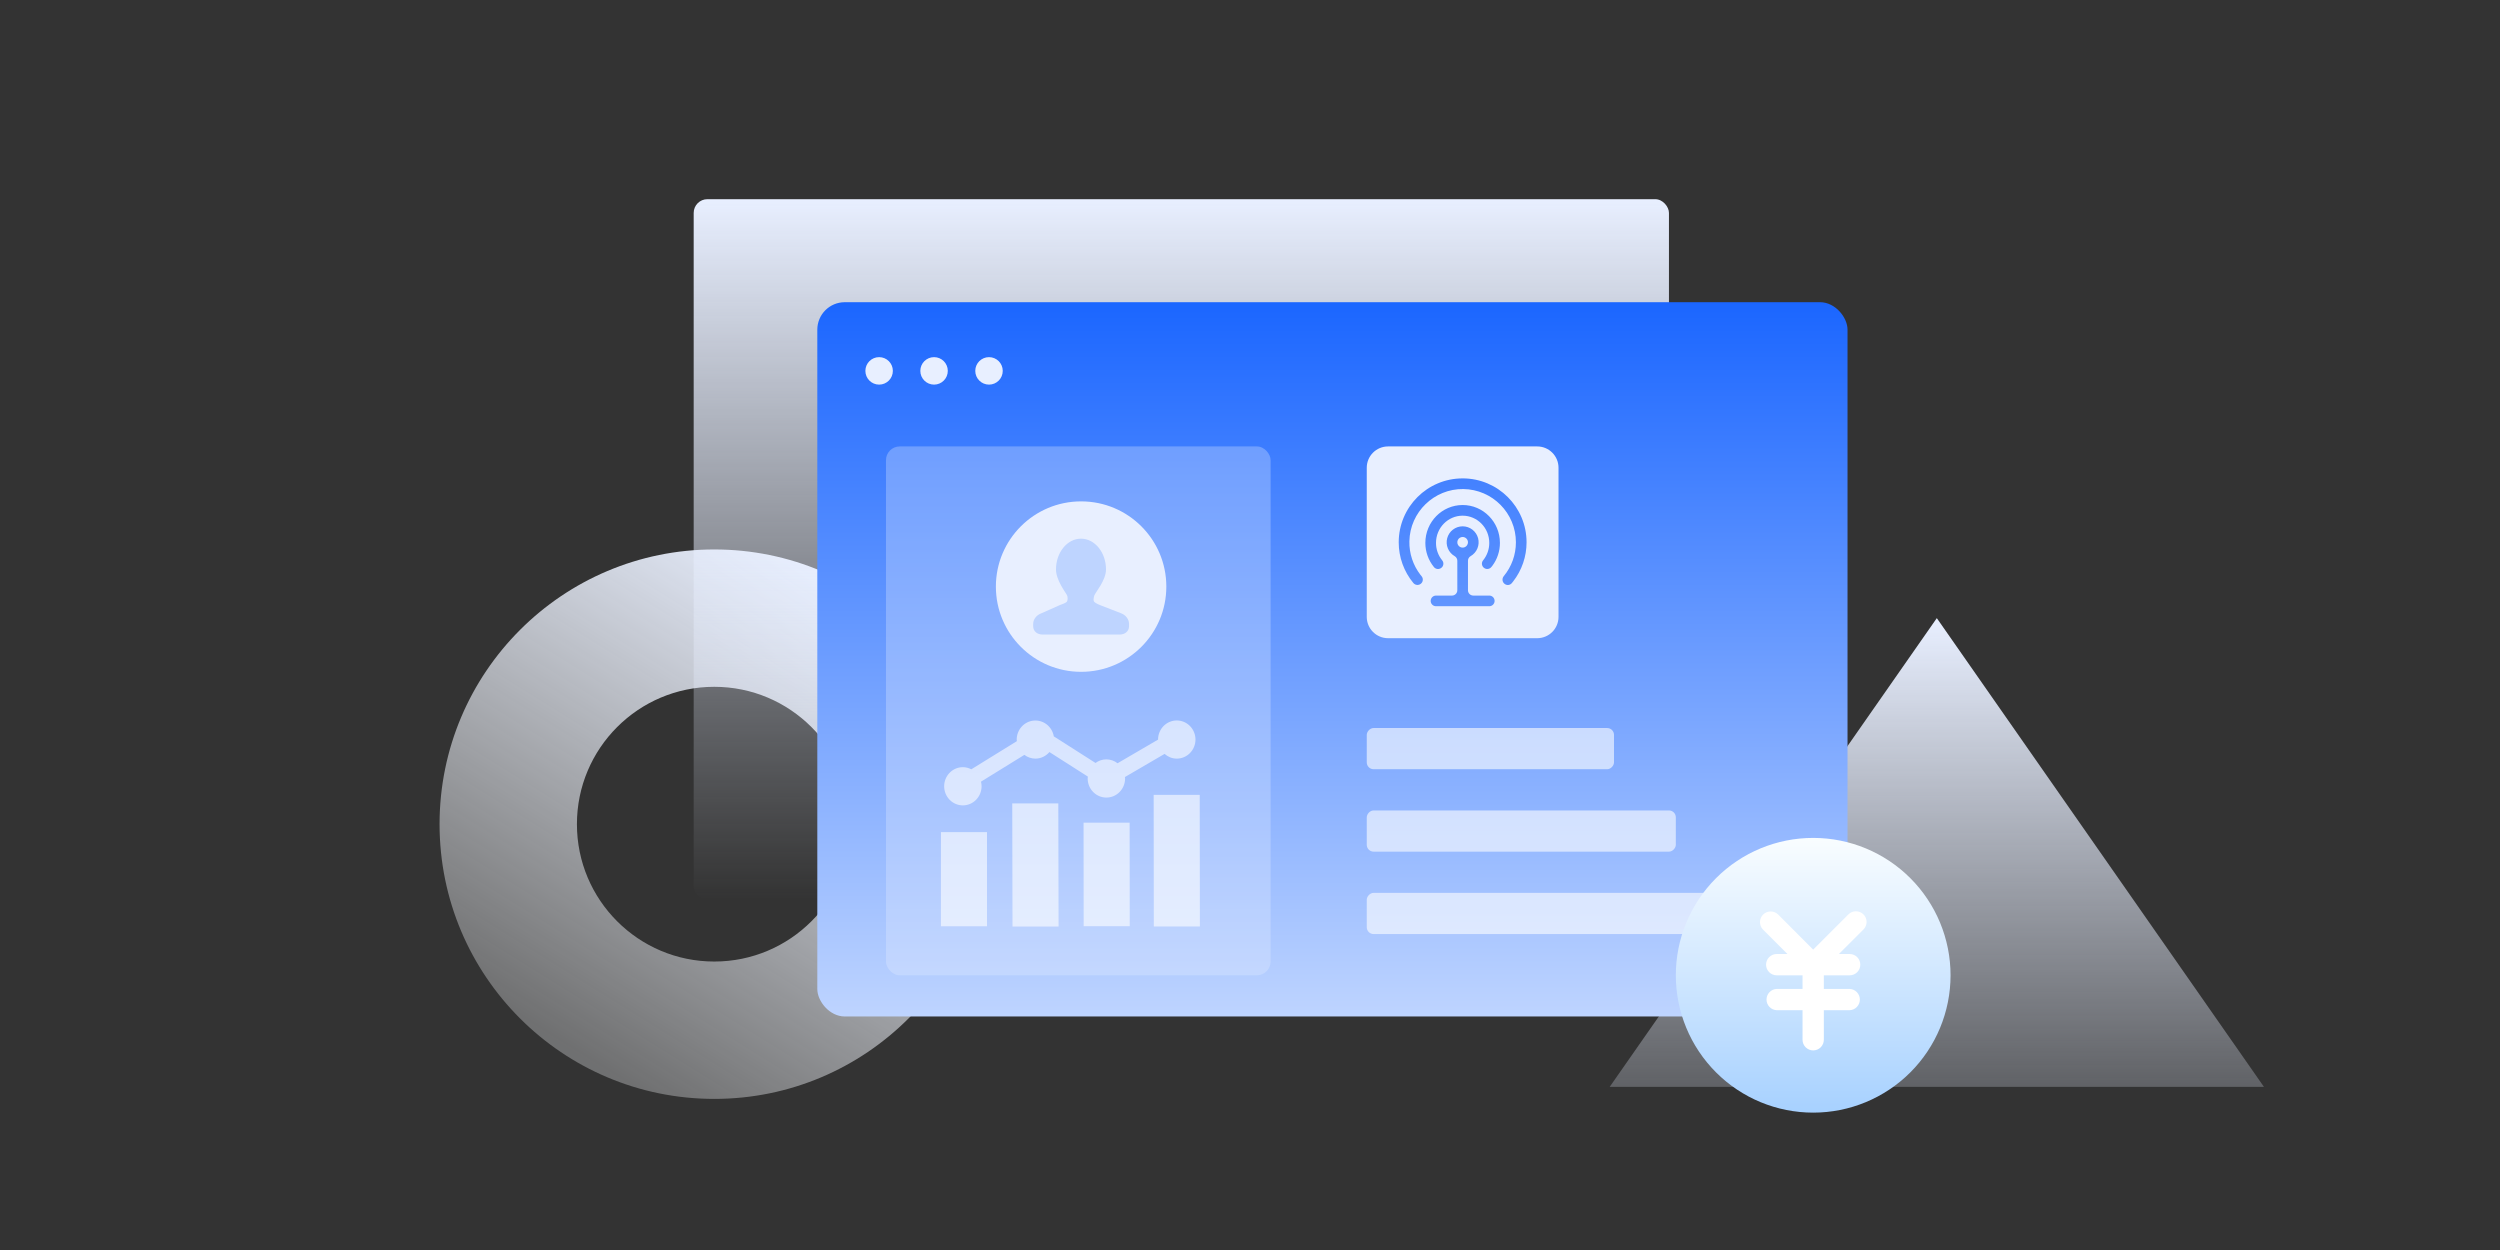
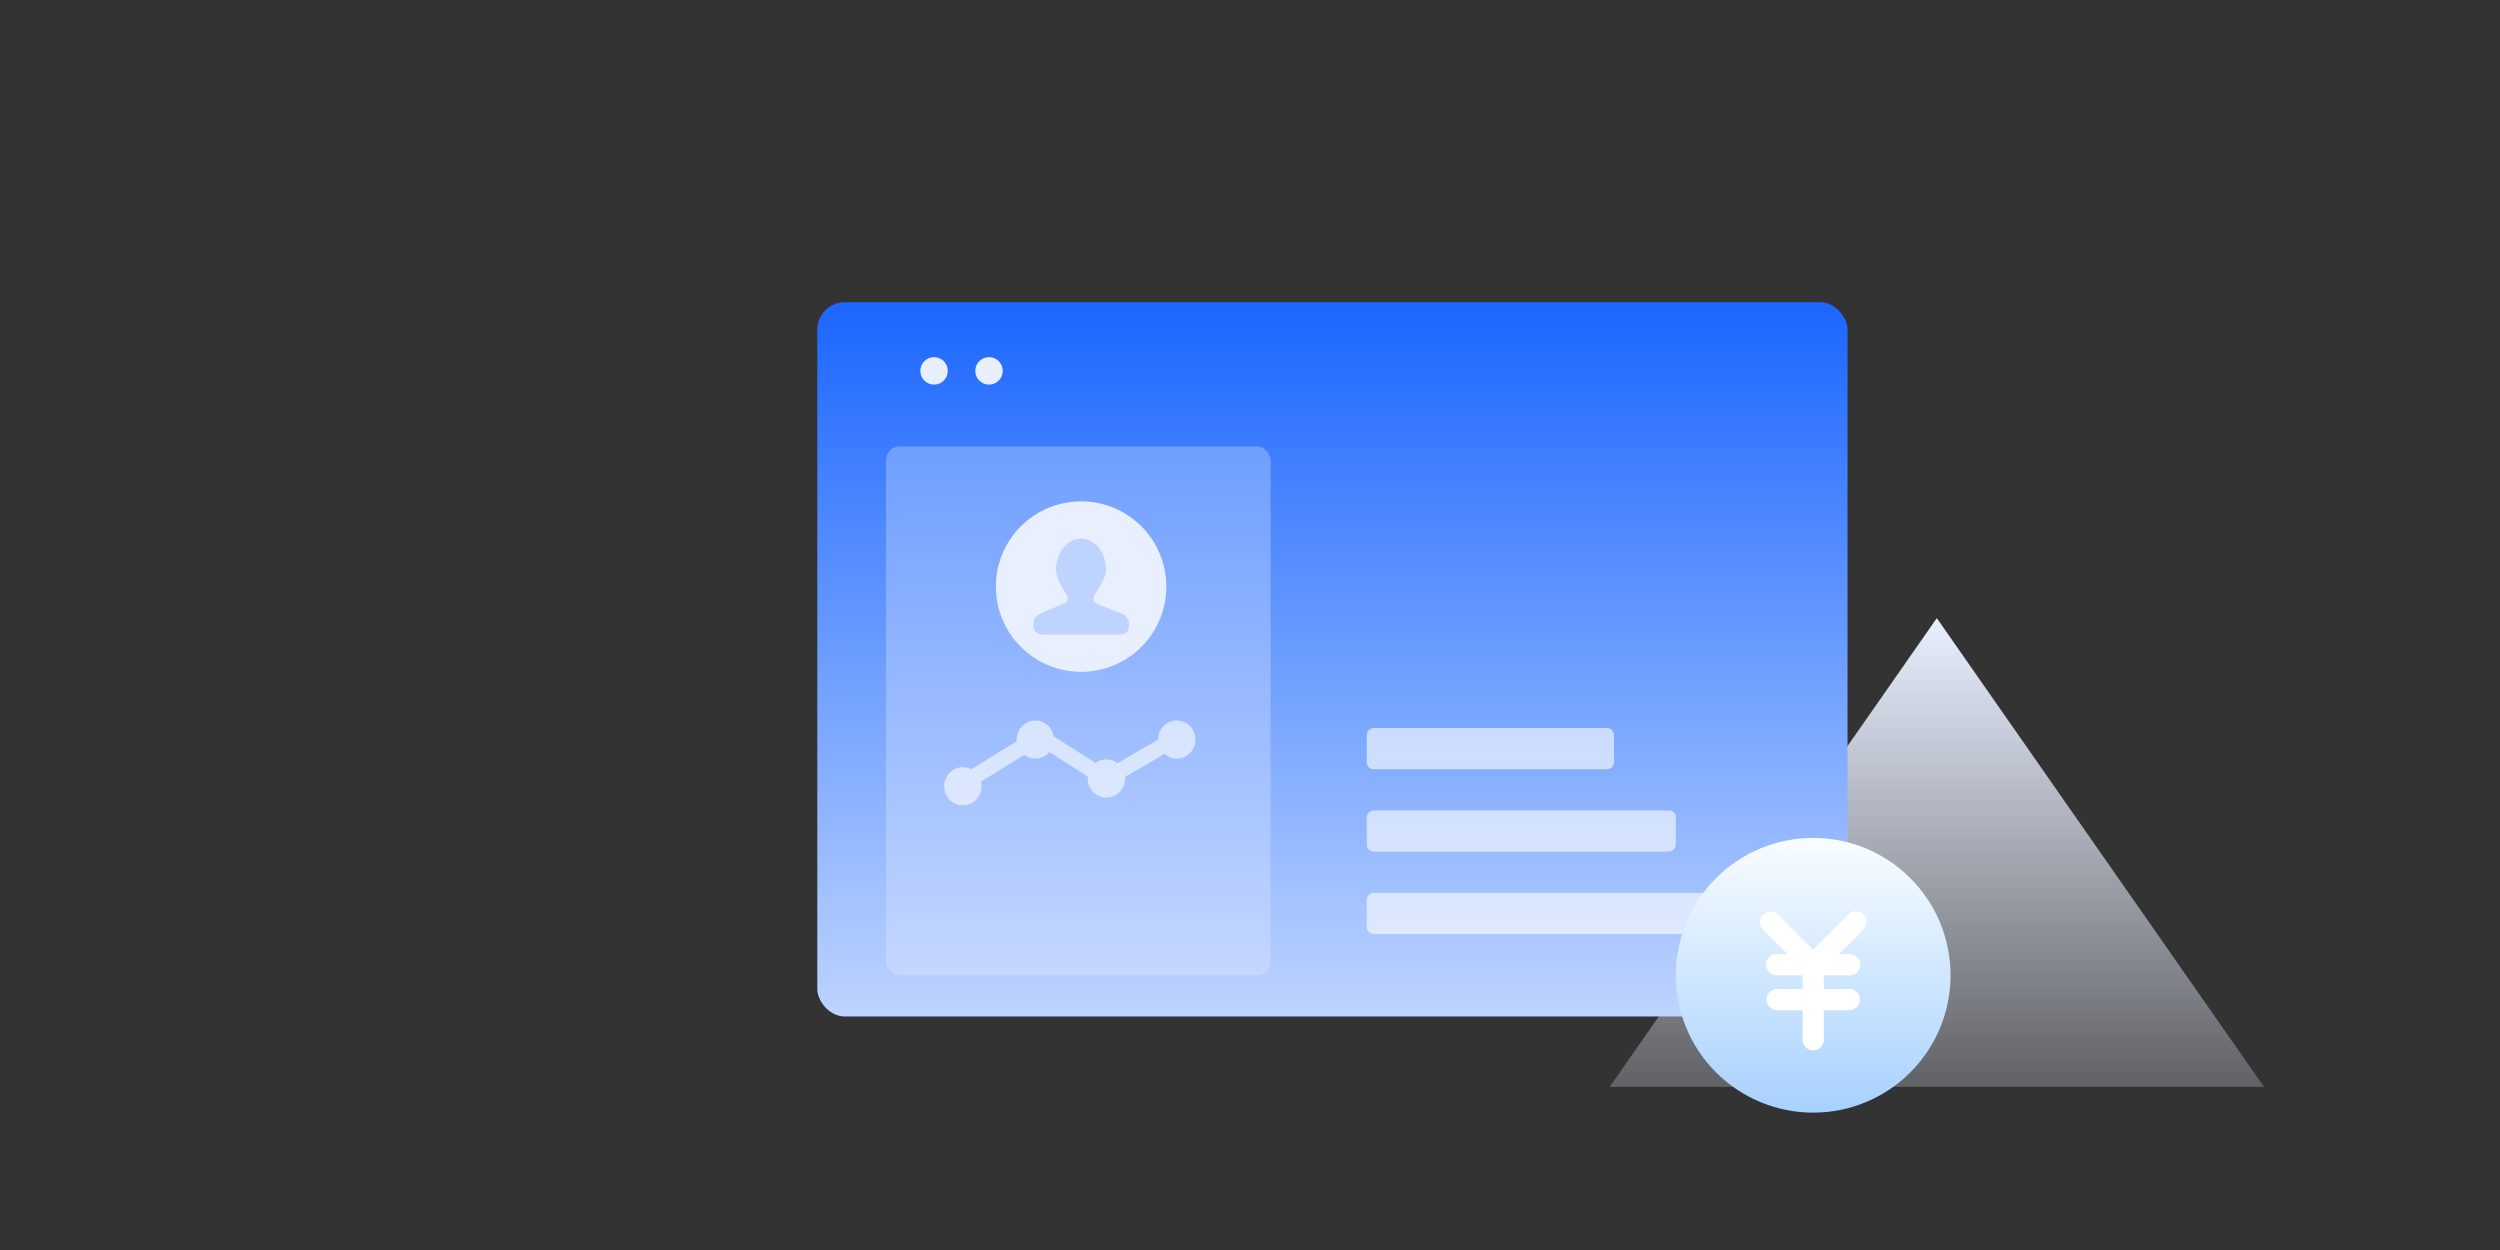
<svg xmlns="http://www.w3.org/2000/svg" width="364" height="182" viewBox="0 0 364 182" fill="none">
  <rect x="0" y="0" width="364" height="182" fill="#333333" stroke="none" />
  <g id="æ©å¤§è¦çç">
    <g id="Group 1321315053">
-       <path id="Ellipse 4341 (Stroke)" fill-rule="evenodd" clip-rule="evenodd" d="M104 140C115.046 140 124 131.046 124 120C124 108.954 115.046 100 104 100C92.954 100 84 108.954 84 120C84 131.046 92.954 140 104 140ZM104 160C126.091 160 144 142.091 144 120C144 97.909 126.091 80 104 80C81.909 80 64 97.909 64 120C64 142.091 81.909 160 104 160Z" fill="url(#paint0_linear_2067_21841)" />
      <path id="Polygon 49" d="M282 90L329.631 158.25H234.369L282 90Z" fill="url(#paint1_linear_2067_21841)" />
-       <rect id="Rectangle 346242164" x="101" y="29" width="142" height="102" rx="2" fill="url(#paint2_linear_2067_21841)" />
    </g>
    <rect id="Rectangle 346242188" x="119" y="44" width="150" height="104" rx="4" fill="url(#paint3_linear_2067_21841)" />
    <g id="Vector">
-       <path d="M130 54C130 55.105 129.105 56 128 56C126.895 56 126 55.105 126 54C126 52.895 126.895 52 128 52C129.105 52 130 52.895 130 54Z" fill="#E8EFFF" />
      <path d="M138 54C138 55.105 137.105 56 136 56C134.895 56 134 55.105 134 54C134 52.895 134.895 52 136 52C137.105 52 138 52.895 138 54Z" fill="#E8EFFF" />
      <path d="M146 54C146 55.105 145.105 56 144 56C142.895 56 142 55.105 142 54C142 52.895 142.895 52 144 52C145.105 52 146 52.895 146 54Z" fill="#E8EFFF" />
    </g>
    <g id="Group 1321315005">
      <rect id="Rectangle 346242192" opacity="0.3" x="129" y="65" width="56" height="77" rx="2" fill="#E8EFFF" />
      <g id="æ¶çicon ">
-         <path id="Vector_2" opacity="0.6" d="M137 134.862H143.708V121.163H137V134.862ZM167.995 134.895H174.703L174.681 115.731H167.973L167.995 134.895ZM147.421 134.906H154.129L154.091 116.978H147.383L147.421 134.906ZM157.782 134.859H164.49L164.475 119.783H157.766L157.782 134.859Z" fill="white" />
        <path id="Vector_3" opacity="0.6" d="M171.336 104.898C170.615 104.898 169.923 105.191 169.412 105.712C168.902 106.233 168.614 106.939 168.613 107.677L168.614 107.687L162.716 111.129C162.248 110.764 161.675 110.566 161.086 110.564C160.496 110.564 159.952 110.761 159.506 111.087L153.433 107.213C153.317 106.528 152.953 105.912 152.415 105.487C151.877 105.062 151.202 104.859 150.524 104.917C149.846 104.975 149.215 105.291 148.753 105.802C148.292 106.313 148.034 106.981 148.031 107.677C148.031 107.758 148.048 107.834 148.054 107.914L141.42 112.012C141.041 111.809 140.62 111.702 140.192 111.7C139.471 111.7 138.779 111.992 138.268 112.513C137.758 113.034 137.47 113.74 137.469 114.478C137.469 115.217 137.756 115.925 138.267 116.447C138.778 116.97 139.471 117.263 140.193 117.263C140.916 117.263 141.609 116.97 142.12 116.447C142.631 115.925 142.918 115.217 142.918 114.478C142.916 114.253 142.886 114.029 142.83 113.812L149.149 109.909C149.613 110.262 150.176 110.453 150.754 110.455C151.569 110.455 152.294 110.08 152.795 109.5L158.39 113.07C158.382 113.161 158.364 113.249 158.364 113.342C158.364 114.081 158.651 114.789 159.162 115.311C159.673 115.834 160.366 116.127 161.088 116.127C161.811 116.127 162.504 115.834 163.015 115.311C163.526 114.789 163.813 114.081 163.813 113.342C163.813 113.271 163.797 113.204 163.792 113.135L169.563 109.767C170.04 110.191 170.656 110.456 171.337 110.456C172.059 110.456 172.751 110.164 173.262 109.643C173.773 109.122 174.061 108.416 174.063 107.678C174.061 106.94 173.772 106.233 173.261 105.712C172.75 105.191 172.058 104.899 171.336 104.898Z" fill="white" />
      </g>
      <rect id="Rectangle 346242201" opacity="0.6" width="56" height="6" rx="1" transform="matrix(1 0 0 -1 199 136)" fill="white" />
      <rect id="Rectangle 346242202" opacity="0.6" width="45" height="6" rx="1" transform="matrix(1 0 0 -1 199 124)" fill="white" />
      <rect id="Rectangle 346242203" opacity="0.6" width="36" height="6" rx="1" transform="matrix(1 0 0 -1 199 112)" fill="white" />
    </g>
    <g id="æ¶ç" clip-path="url(#clip0_2067_21841)">
      <rect id="Rectangle 346242203_2" x="254" y="130" width="22" height="24" fill="white" />
      <path id="Vector_4" d="M264 122C258.696 122 253.609 124.107 249.858 127.858C246.107 131.609 244 136.696 244 142C244 147.304 246.107 152.391 249.858 156.142C253.609 159.893 258.696 162 264 162C269.304 162 274.391 159.893 278.142 156.142C281.893 152.391 284 147.304 284 142C284 136.696 281.893 131.609 278.142 127.858C274.391 124.107 269.304 122 264 122ZM271.323 135.329L267.743 138.903H269.309C269.72 138.903 270.115 139.066 270.406 139.357C270.697 139.648 270.86 140.043 270.86 140.454C270.86 140.866 270.697 141.26 270.406 141.551C270.115 141.842 269.72 142.006 269.309 142.006H265.551V143.986H269.311C269.711 144.003 270.089 144.174 270.365 144.462C270.642 144.751 270.796 145.136 270.796 145.536C270.796 145.936 270.642 146.32 270.365 146.609C270.089 146.898 269.711 147.069 269.311 147.086H265.551V151.389C265.551 151.8 265.388 152.195 265.097 152.486C264.806 152.777 264.411 152.94 264 152.94C263.589 152.94 263.194 152.777 262.903 152.486C262.612 152.195 262.449 151.8 262.449 151.389V147.086H258.689C258.289 147.069 257.911 146.898 257.635 146.609C257.358 146.32 257.204 145.936 257.204 145.536C257.204 145.136 257.358 144.751 257.635 144.462C257.911 144.174 258.289 144.003 258.689 143.986H262.449V142.006H258.689C258.277 142.006 257.882 141.842 257.592 141.551C257.301 141.26 257.137 140.866 257.137 140.454C257.137 140.043 257.301 139.648 257.592 139.357C257.882 139.066 258.277 138.903 258.689 138.903H260.254L256.677 135.329C256.4 135.034 256.248 134.644 256.254 134.239C256.26 133.835 256.423 133.449 256.709 133.163C256.995 132.877 257.381 132.714 257.785 132.708C258.189 132.702 258.58 132.854 258.874 133.131L264 138.263L269.126 133.137C269.416 132.846 269.811 132.682 270.222 132.681C270.634 132.681 271.029 132.844 271.32 133.134C271.611 133.425 271.775 133.819 271.776 134.231C271.776 134.642 271.613 135.037 271.323 135.329Z" fill="url(#paint4_linear_2067_21841)" />
    </g>
    <g id="Group 1321315005_2">
      <circle id="Ellipse 4336" cx="157.409" cy="85.409" r="12.409" fill="#E8EFFF" />
      <path id="Vector_5" d="M163.231 89.293L160.147 88.093C160.147 88.093 159.559 87.865 159.33 87.64C159.183 87.496 159.194 87.156 159.324 86.721C159.454 86.287 161.035 84.52 161.035 82.916C161.035 80.439 159.404 78.43 157.393 78.43C155.382 78.43 153.752 80.439 153.752 82.916C153.752 84.453 155.161 86.285 155.334 86.618C155.508 86.951 155.466 87.458 155.329 87.612C155.122 87.843 154.369 88.074 154.369 88.074L151.588 89.312C150.939 89.545 150.43 90.157 150.43 90.848V91.175C150.43 91.929 151.042 92.39 151.795 92.39H156.459H158.057H163.024C163.777 92.39 164.39 91.929 164.39 91.175V90.848C164.39 90.157 163.881 89.526 163.231 89.293Z" fill="#BED4FF" />
    </g>
    <g id="Group 1321315008">
-       <path id="Subtract" fill-rule="evenodd" clip-rule="evenodd" d="M202.102 65C200.389 65 199 66.389 199 68.102V89.818C199 91.531 200.389 92.921 202.102 92.921H223.818C225.532 92.921 226.92 91.531 226.92 89.818V68.102C226.92 66.389 225.532 65 223.818 65H202.102ZM214.379 77.115C213.972 76.802 213.473 76.633 212.96 76.633V76.633C212.447 76.634 211.949 76.803 211.542 77.116C211.135 77.429 210.844 77.867 210.712 78.362C210.58 78.858 210.615 79.383 210.813 79.857C211.01 80.33 211.359 80.725 211.804 80.98C211.92 81.048 212.017 81.145 212.084 81.263C212.151 81.38 212.185 81.512 212.185 81.647V85.941C212.185 86.146 212.103 86.343 211.957 86.489C211.812 86.634 211.615 86.716 211.409 86.716H209.082C208.981 86.716 208.88 86.736 208.786 86.775C208.691 86.814 208.606 86.871 208.534 86.943C208.462 87.015 208.405 87.101 208.366 87.195C208.327 87.289 208.307 87.39 208.307 87.492C208.307 87.697 208.388 87.894 208.534 88.04C208.679 88.185 208.877 88.267 209.082 88.267H216.838C216.94 88.267 217.041 88.247 217.135 88.208C217.229 88.169 217.315 88.112 217.387 88.04C217.459 87.967 217.516 87.882 217.555 87.787C217.594 87.693 217.614 87.592 217.614 87.49C217.614 87.388 217.593 87.287 217.554 87.193C217.515 87.099 217.458 87.014 217.386 86.942C217.314 86.87 217.229 86.813 217.135 86.774C217.04 86.735 216.94 86.715 216.838 86.715H214.511C214.306 86.715 214.108 86.633 213.963 86.488C213.817 86.342 213.736 86.145 213.736 85.939V81.646C213.735 81.511 213.77 81.379 213.837 81.261C213.904 81.144 214 81.047 214.117 80.979C214.562 80.724 214.911 80.329 215.108 79.856C215.306 79.382 215.342 78.857 215.21 78.361C215.078 77.865 214.786 77.427 214.379 77.115ZM222.267 78.96C222.267 73.82 218.1 69.653 212.96 69.653L212.96 69.654C207.82 69.654 203.653 73.821 203.653 78.961C203.651 81.124 204.404 83.219 205.784 84.885C205.916 85.043 206.105 85.143 206.31 85.163C206.515 85.182 206.719 85.121 206.879 84.99C207.037 84.862 207.137 84.677 207.158 84.475C207.18 84.272 207.12 84.07 206.993 83.912L206.812 83.688C205.736 82.293 205.17 80.573 205.206 78.813C205.285 74.562 208.814 71.15 213.064 71.206C217.3 71.262 220.716 74.712 220.716 78.961C220.718 80.762 220.091 82.508 218.941 83.896C218.876 83.976 218.827 84.068 218.797 84.167C218.768 84.266 218.758 84.369 218.768 84.472C218.779 84.575 218.81 84.674 218.859 84.765C218.908 84.856 218.975 84.936 219.055 85.001L219.067 85.01C219.222 85.135 219.419 85.194 219.617 85.173C219.814 85.152 219.996 85.054 220.121 84.9L220.311 84.666C221.581 83.035 222.27 81.027 222.267 78.96ZM218.389 79.046C218.389 76.004 215.961 73.531 212.96 73.531V73.532C209.959 73.532 207.531 76.002 207.531 79.045C207.528 80.322 207.966 81.561 208.77 82.552L208.786 82.572C208.913 82.726 209.096 82.824 209.294 82.845C209.493 82.866 209.692 82.808 209.848 82.684L209.867 82.67C209.946 82.607 210.013 82.529 210.062 82.44C210.111 82.351 210.142 82.253 210.152 82.152C210.163 82.051 210.154 81.948 210.124 81.851C210.095 81.754 210.047 81.663 209.982 81.585L209.974 81.575C209.394 80.86 209.079 79.967 209.082 79.046C209.082 76.854 210.822 75.083 212.96 75.083C215.098 75.083 216.838 76.854 216.838 79.048C216.841 79.969 216.526 80.862 215.947 81.577L215.936 81.59C215.873 81.669 215.825 81.758 215.797 81.855C215.769 81.951 215.76 82.052 215.771 82.152C215.781 82.252 215.812 82.349 215.86 82.437C215.908 82.525 215.974 82.603 216.052 82.666L216.066 82.678C216.224 82.804 216.425 82.863 216.626 82.841C216.827 82.82 217.011 82.719 217.138 82.562C217.189 82.5 217.241 82.435 217.296 82.367C218.008 81.407 218.392 80.242 218.389 79.046ZM212.529 78.315C212.657 78.23 212.807 78.184 212.96 78.184V78.185C213.062 78.185 213.163 78.205 213.257 78.244C213.351 78.283 213.436 78.34 213.508 78.412C213.581 78.484 213.638 78.57 213.677 78.664C213.716 78.758 213.736 78.859 213.736 78.961C213.735 79.114 213.69 79.264 213.604 79.391C213.519 79.519 213.398 79.618 213.256 79.676C213.114 79.735 212.958 79.75 212.808 79.72C212.658 79.69 212.52 79.616 212.411 79.508C212.303 79.399 212.229 79.261 212.199 79.111C212.17 78.96 212.185 78.804 212.244 78.663C212.302 78.521 212.402 78.4 212.529 78.315Z" fill="#E8EFFF" />
-     </g>
+       </g>
  </g>
  <defs>
    <linearGradient id="paint0_linear_2067_21841" x1="83" y1="153" x2="125.543" y2="84.649" gradientUnits="userSpaceOnUse">
      <stop stop-color="#FAFCFF" stop-opacity="0.3" />
      <stop offset="1" stop-color="#E8EFFF" />
    </linearGradient>
    <linearGradient id="paint1_linear_2067_21841" x1="282" y1="90" x2="282" y2="181" gradientUnits="userSpaceOnUse">
      <stop stop-color="#E8EFFF" />
      <stop offset="1" stop-color="#E8EFFF" stop-opacity="0" />
    </linearGradient>
    <linearGradient id="paint2_linear_2067_21841" x1="172" y1="29" x2="172" y2="131" gradientUnits="userSpaceOnUse">
      <stop stop-color="#E8EFFF" />
      <stop offset="1" stop-color="#E8EFFF" stop-opacity="0" />
    </linearGradient>
    <linearGradient id="paint3_linear_2067_21841" x1="194" y1="44" x2="194" y2="148" gradientUnits="userSpaceOnUse">
      <stop stop-color="#1B66FF" />
      <stop offset="1" stop-color="#BED4FF" />
    </linearGradient>
    <linearGradient id="paint4_linear_2067_21841" x1="264" y1="122" x2="264" y2="162" gradientUnits="userSpaceOnUse">
      <stop stop-color="#F9FDFF" />
      <stop offset="1" stop-color="#A7D1FF" />
    </linearGradient>
    <clipPath id="clip0_2067_21841">
      <rect width="40" height="40" fill="white" transform="translate(244 122)" />
    </clipPath>
  </defs>
</svg>